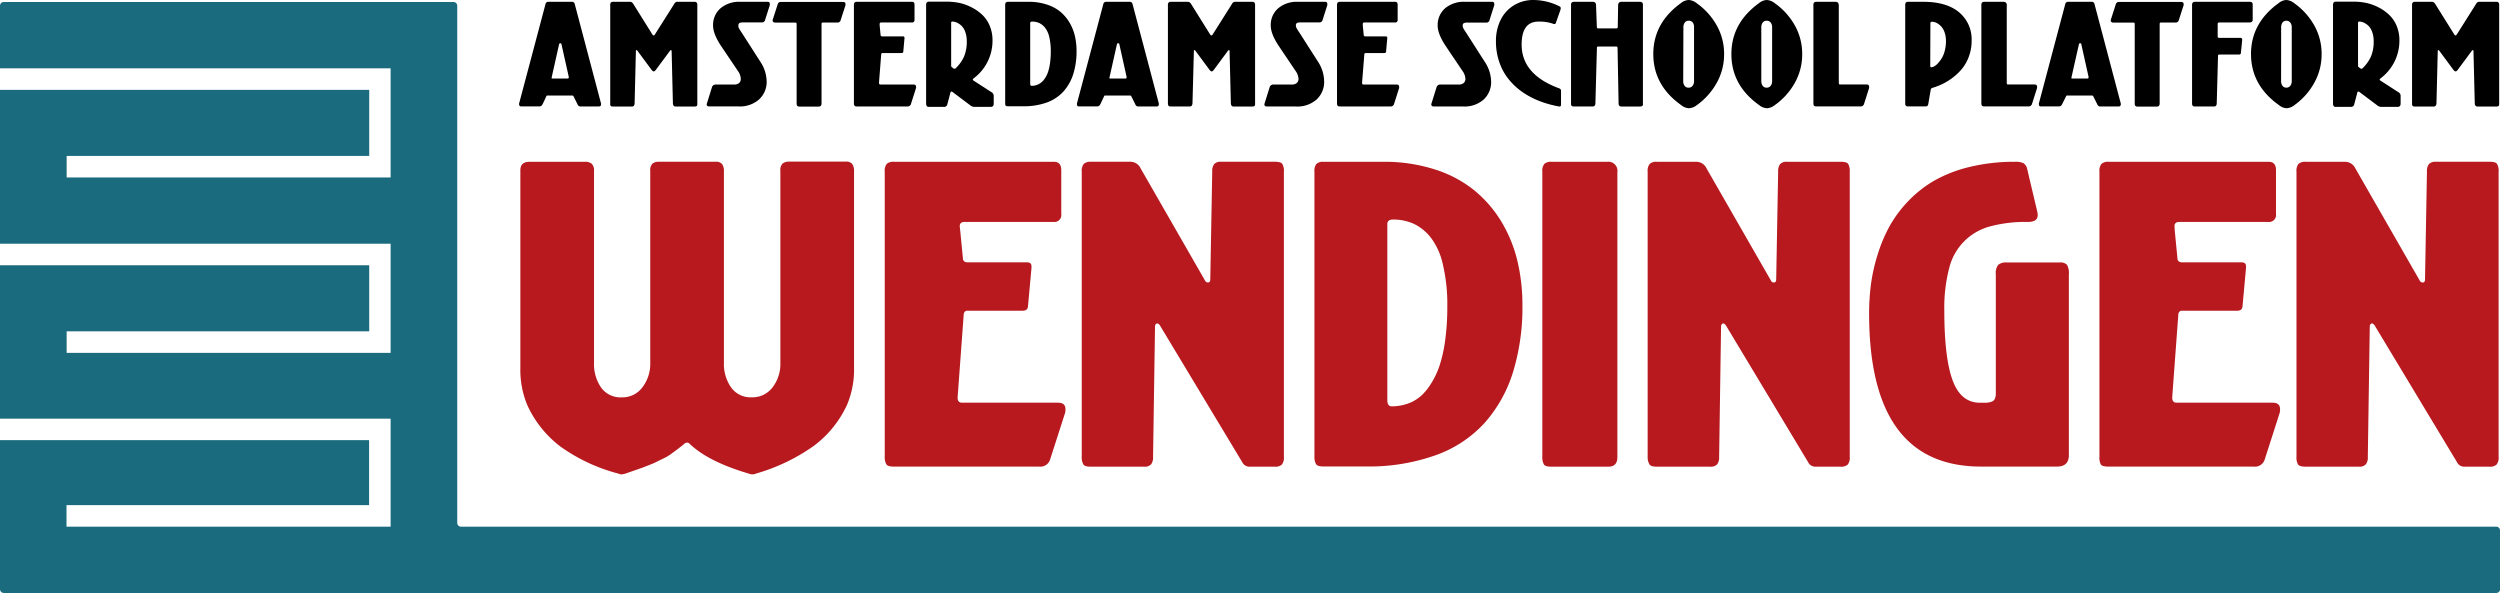
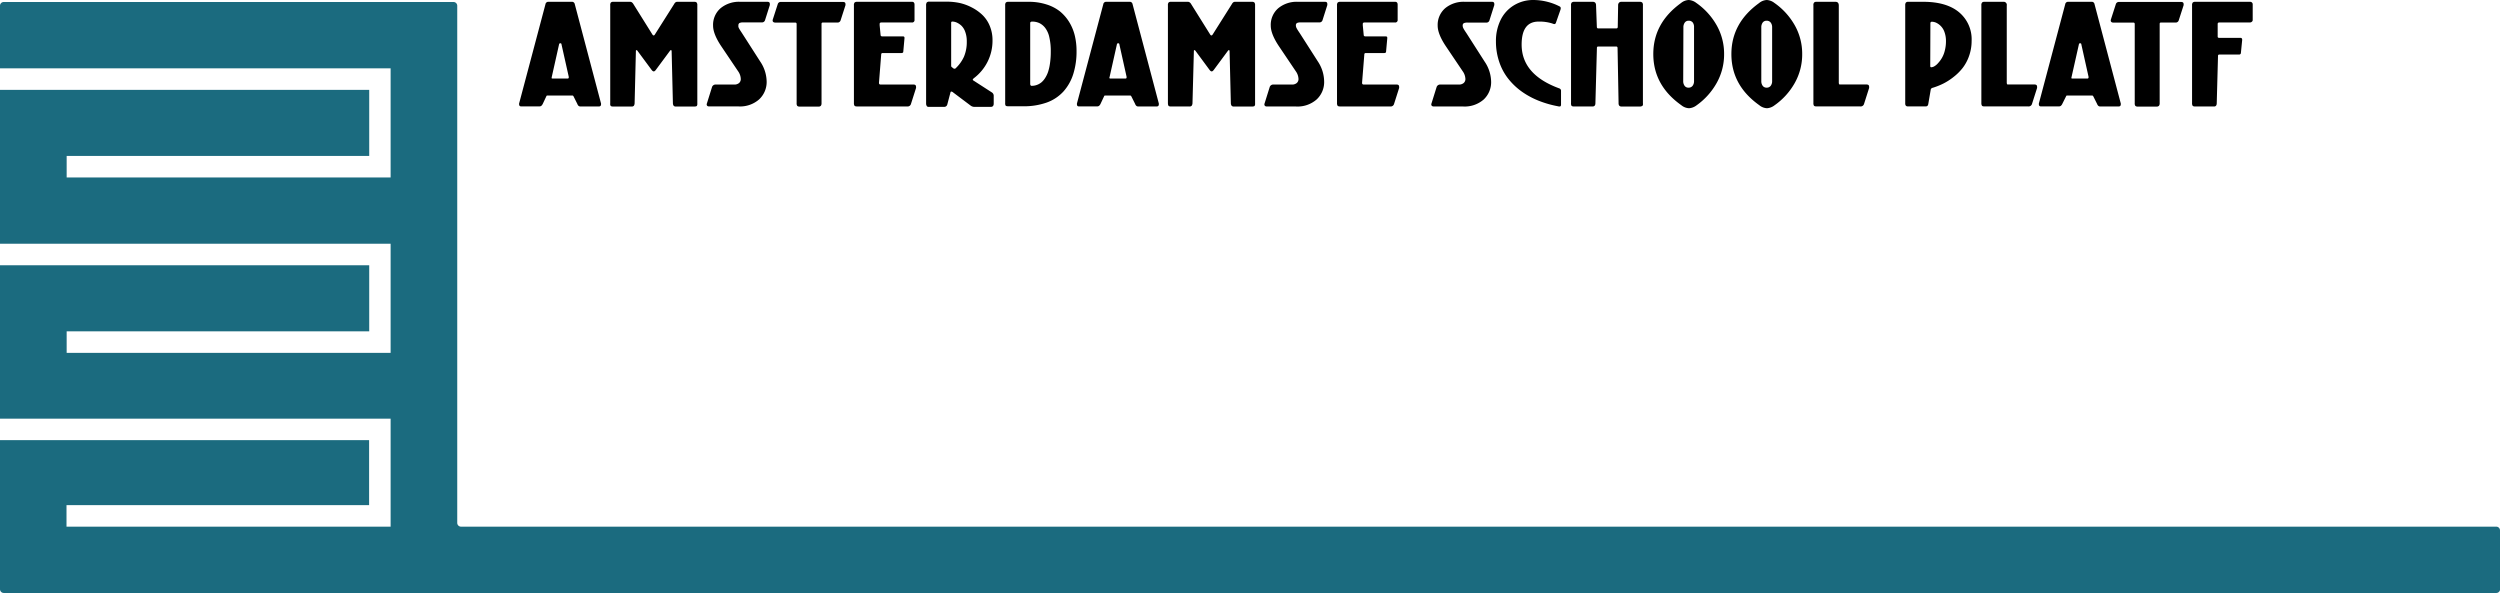
<svg xmlns="http://www.w3.org/2000/svg" width="664.58" height="157.64">
-   <path d="M138.33 97.81V45.25c0-1.49.81-2.24 2.44-2.24h14.69a2.74 2.74 0 0 1 1.85.52 2.49 2.49 0 0 1 .6 1.93v51a11 11 0 0 0 1.88 6.57 6.38 6.38 0 0 0 5.52 2.6 6.6 6.6 0 0 0 5.47-2.68 10.31 10.31 0 0 0 2.08-6.49v-51a2.45 2.45 0 0 1 .62-2 2.88 2.88 0 0 1 1.82-.46h14.91a2.07 2.07 0 0 1 1.77.65 3.27 3.27 0 0 1 .46 1.9v50.9a10.84 10.84 0 0 0 1.91 6.54 6.34 6.34 0 0 0 5.46 2.63 6.69 6.69 0 0 0 5.57-2.66 10.27 10.27 0 0 0 2.07-6.51v-51a2.42 2.42 0 0 1 .62-2 2.88 2.88 0 0 1 1.82-.49h14.9a2.06 2.06 0 0 1 1.77.65 3.19 3.19 0 0 1 .47 1.9v52.3a23.86 23.86 0 0 1-1.88 9.84 28.45 28.45 0 0 1-8.83 10.89 50.67 50.67 0 0 1-15.32 7.34 2.13 2.13 0 0 1-1 .21 2.32 2.32 0 0 1-1-.21q-10.62-3.12-15.57-7.81a1.14 1.14 0 0 0-.73-.42 1.26 1.26 0 0 0-.89.42c-.62.52-1.26 1-1.92 1.51l-1.71 1.25a13.22 13.22 0 0 1-1.92 1.09c-.8.39-1.38.67-1.74.86s-1 .48-2 .86-1.58.63-1.88.73l-2.18.76c-1.17.4-1.87.65-2.11.75l-.94.21a2.4 2.4 0 0 1-1.09-.21 46.69 46.69 0 0 1-15.32-7.16 28.78 28.78 0 0 1-8.85-11.07 24.32 24.32 0 0 1-1.82-9.84ZM235.19 121.4V45.67a3 3 0 0 1 .54-2.11 2.63 2.63 0 0 1 1.9-.55h42.56c1.28 0 1.93.75 1.93 2.24v11.62a1.85 1.85 0 0 1-2.06 2.13H256.4c-.84 0-1.27.38-1.27 1.14a3.55 3.55 0 0 0 .06.52c0 .24.05.4.05.47l.74 7.62a.92.92 0 0 0 .32.7 1.14 1.14 0 0 0 .79.28h15.84c.85 0 1.27.35 1.27 1v.52l-.94 10.3c-.1.7-.57 1.05-1.4 1.05h-14.75a.82.82 0 0 0-.67.31 1.15 1.15 0 0 0-.26.78l-1.62 22c0 .91.4 1.36 1.2 1.36h25.47c1.36 0 2 .57 2 1.72a3.43 3.43 0 0 1-.1 1l-4 12.45a2.69 2.69 0 0 1-2.86 1.82h-38.64c-1.07 0-1.75-.2-2-.6a3.76 3.76 0 0 1-.44-2.04ZM287.56 121.4V45.67a3 3 0 0 1 .55-2.11A2.67 2.67 0 0 1 290 43h10.6a3 3 0 0 1 2.62 1.77l17.11 29.8a.84.84 0 0 0 .78.52c.42 0 .62-.28.62-.84l.52-28.7a3 3 0 0 1 .52-1.93 2.28 2.28 0 0 1 1.82-.62h14.29c1.07 0 1.75.19 2 .57a3.75 3.75 0 0 1 .42 2.09v75.74a3 3 0 0 1-.55 2.11 2.59 2.59 0 0 1-1.89.55h-6.71a2.11 2.11 0 0 1-1.92-1.2L308.34 86.5c-.24-.34-.48-.52-.73-.52s-.57.28-.57.84l-.52 34.69a2.94 2.94 0 0 1-.52 1.92 2.27 2.27 0 0 1-1.83.63H290c-1.09 0-1.77-.2-2-.6a3.75 3.75 0 0 1-.44-2.06ZM349.42 121.4V45.67a3 3 0 0 1 .54-2.11 2.63 2.63 0 0 1 1.9-.55h15.93a43.8 43.8 0 0 1 13.54 2 32 32 0 0 1 10.41 5.45 32.41 32.41 0 0 1 7.26 8.27 36.64 36.64 0 0 1 4.33 10.46 50.09 50.09 0 0 1 1.38 11.94 58.75 58.75 0 0 1-2.47 17.69 36.77 36.77 0 0 1-7.5 13.51 32.13 32.13 0 0 1-13.07 8.67 52.82 52.82 0 0 1-18.65 3h-11.16c-1.07 0-1.75-.2-2-.6a3.75 3.75 0 0 1-.44-2Zm19.38-15c0 1.08.4 1.62 1.19 1.62a12.75 12.75 0 0 0 2.29-.21A12.4 12.4 0 0 0 375 107a11.1 11.1 0 0 0 2.83-1.82 15.78 15.78 0 0 0 2.57-3.18 21.59 21.59 0 0 0 2.26-4.75 38 38 0 0 0 1.51-6.76 64.91 64.91 0 0 0 .57-9 46.42 46.42 0 0 0-1.15-11.07 18.42 18.42 0 0 0-3.19-7.2 12.72 12.72 0 0 0-4.54-3.71 13.23 13.23 0 0 0-5.56-1.15q-1.5 0-1.5 1.2ZM410 121.4V45.67a3 3 0 0 1 .54-2.11 2.63 2.63 0 0 1 1.9-.55h14.8a2.42 2.42 0 0 1 2.71 2.76v75.74q0 2.55-2.4 2.55h-15.13c-1.07 0-1.75-.2-2-.6a3.86 3.86 0 0 1-.42-2.06ZM438 121.4V45.67a3 3 0 0 1 .55-2.11 2.63 2.63 0 0 1 1.91-.55h10.58a3 3 0 0 1 2.62 1.77l17.11 29.8a.84.84 0 0 0 .78.52c.41 0 .62-.28.62-.84l.52-28.7a3 3 0 0 1 .52-1.93 2.27 2.27 0 0 1 1.82-.62h14.28c1.08 0 1.75.19 2 .57a3.86 3.86 0 0 1 .41 2.09v75.73a3 3 0 0 1-.54 2.11 2.63 2.63 0 0 1-1.9.55h-6.7a2.11 2.11 0 0 1-1.92-1.2L458.8 86.5c-.24-.34-.48-.52-.72-.52s-.57.28-.57.84l-.51 34.69a2.93 2.93 0 0 1-.53 1.92 2.26 2.26 0 0 1-1.83.63h-14.15q-1.62 0-2-.6a3.75 3.75 0 0 1-.49-2.06ZM496.87 83.33a60.24 60.24 0 0 1 .48-7.66 47 47 0 0 1 1.74-7.84 40.44 40.44 0 0 1 3.17-7.61 32.44 32.44 0 0 1 5-6.74 31.15 31.15 0 0 1 7-5.5 36.22 36.22 0 0 1 9.41-3.62 50.18 50.18 0 0 1 12-1.35 4.88 4.88 0 0 1 2.21.36 2.34 2.34 0 0 1 1 1.51l2.6 11a5.68 5.68 0 0 1 .21 1.3c0 1.21-.87 1.82-2.61 1.82a36.48 36.48 0 0 0-9.92 1.15 15.16 15.16 0 0 0-11 11.12 41.55 41.55 0 0 0-1.3 11.27q0 12.51 2.19 18.52t7.32 6h1.78a7 7 0 0 0 1.23-.26 1.46 1.46 0 0 0 .91-.76 3.39 3.39 0 0 0 .26-1.48v-31.7a3.49 3.49 0 0 1 .63-2.45 3.12 3.12 0 0 1 2.24-.63h14.06a2.4 2.4 0 0 1 2 .63 4.46 4.46 0 0 1 .49 2.55v48c0 2-1 3.07-3.13 3.07h-20.17q-29.8.03-29.8-40.7ZM558.1 121.4V45.67a3 3 0 0 1 .54-2.11 2.64 2.64 0 0 1 1.91-.55h42.55c1.29 0 1.93.75 1.93 2.24v11.62A1.85 1.85 0 0 1 603 59h-23.69q-1.26 0-1.26 1.14a3.21 3.21 0 0 0 .05.52v.47l.74 7.62a.92.92 0 0 0 .32.7 1.15 1.15 0 0 0 .8.28h15.83c.85 0 1.27.35 1.27 1v.52l-.94 10.3c-.1.7-.57 1.05-1.4 1.05H580a.83.83 0 0 0-.68.31 1.15 1.15 0 0 0-.26.78l-1.62 22c0 .91.4 1.36 1.2 1.36h25.47c1.36 0 2 .57 2 1.72a3.43 3.43 0 0 1-.1 1l-4 12.45a2.69 2.69 0 0 1-2.86 1.82h-38.7q-1.62 0-2-.6a3.86 3.86 0 0 1-.35-2.04ZM610.48 121.4V45.67a3 3 0 0 1 .54-2.11 2.67 2.67 0 0 1 1.92-.55h10.58a3.05 3.05 0 0 1 2.62 1.77l17.1 29.8a.86.86 0 0 0 .78.52q.63 0 .63-.84l.51-28.7a3 3 0 0 1 .52-1.93 2.3 2.3 0 0 1 1.82-.63h14.29c1.07 0 1.75.19 2 .57a3.75 3.75 0 0 1 .42 2.09v75.74a3 3 0 0 1-.55 2.11 2.59 2.59 0 0 1-1.89.55h-6.7a2.1 2.1 0 0 1-1.92-1.2l-21.9-36.36c-.24-.34-.48-.52-.72-.52s-.57.28-.57.84l-.52 34.69a2.93 2.93 0 0 1-.53 1.92 2.27 2.27 0 0 1-1.83.63h-14.14c-1.09 0-1.77-.2-2.05-.6a3.76 3.76 0 0 1-.41-2.06Z" style="fill:#b7191e" />
  <path d="M138 27.75a.73.73 0 0 1 0-.25l7-26.37a.76.76 0 0 1 .8-.65h6.2a.73.73 0 0 1 .77.54l7 26.48a.51.51 0 0 1 0 .25c0 .37-.21.56-.63.56h-4.75a.92.92 0 0 1-.57-.15 1.23 1.23 0 0 1-.34-.52l-1-2c-.08-.16-.17-.24-.28-.24h-6.71a.24.24 0 0 0-.25.18l-.94 2a1.7 1.7 0 0 1-.39.54.76.76 0 0 1-.49.16h-4.85c-.32.03-.57-.16-.57-.53Zm8.62-7.1c0 .15.07.22.21.22H151a.19.19 0 0 0 .13-.08.29.29 0 0 0 .06-.17.83.83 0 0 0 0-.22l-1.92-8.58c0-.22-.14-.32-.32-.32s-.3.1-.34.32l-1.93 8.62q-.02.18-.02.21ZM162.22 27.39V1.4a1.1 1.1 0 0 1 .17-.73.88.88 0 0 1 .61-.19h4.45a.87.87 0 0 1 .5.13 1.49 1.49 0 0 1 .43.48l5 8q.18.33.39.33c.13 0 .25-.11.37-.33l5.06-8a1.47 1.47 0 0 1 .39-.48.85.85 0 0 1 .52-.13h4.45a.88.88 0 0 1 .63.19 1.09 1.09 0 0 1 .18.73v26a3.25 3.25 0 0 1 0 .39 1.14 1.14 0 0 1-.08.27.33.33 0 0 1-.24.2 1.53 1.53 0 0 1-.47.06h-4.9a.74.74 0 0 1-.61-.22 1.29 1.29 0 0 1-.19-.66l-.34-13.88c0-.15-.07-.23-.21-.23a.31.31 0 0 0-.22.16l-3.76 5.08c-.2.27-.38.41-.56.41s-.38-.14-.58-.41l-3.76-5.08a.33.33 0 0 0-.26-.16c-.1 0-.15.08-.15.23l-.34 13.88a1.29 1.29 0 0 1-.19.66.74.74 0 0 1-.61.22H163a1.53 1.53 0 0 1-.47-.06.37.37 0 0 1-.24-.2 1.14 1.14 0 0 1-.08-.27 3.89 3.89 0 0 1 .01-.4ZM187.86 27.72a1.65 1.65 0 0 1 .09-.33l1.34-4.29a1 1 0 0 1 1.07-.62h4.85a1.93 1.93 0 0 0 1.22-.38 1.36 1.36 0 0 0 .49-1.16 3.74 3.74 0 0 0-.71-2l-4.37-6.49q-2.28-3.35-2.28-5.63a5.84 5.84 0 0 1 2-4.64 7.67 7.67 0 0 1 5.21-1.7H204c.43 0 .64.18.64.54a1.4 1.4 0 0 1 0 .34l-1.27 4a.83.83 0 0 1-.91.59h-4.87a2.44 2.44 0 0 0-1 .16.71.71 0 0 0-.3.68 1.63 1.63 0 0 0 0 .36 2.85 2.85 0 0 0 .18.43l.23.38c.07.11.16.26.3.46l.28.43 4.8 7.49a9.78 9.78 0 0 1 1.72 5.31 6.31 6.31 0 0 1-2 4.77 7.67 7.67 0 0 1-5.47 1.87h-7.75c-.48.02-.72-.18-.72-.57ZM205.39 5.42a1 1 0 0 1 .07-.32l1.29-4a.82.82 0 0 1 .91-.58h16.43q.66 0 .66.54a1 1 0 0 1 0 .34l-1.29 4a.83.83 0 0 1-.91.59h-3.82c-.23 0-.34.12-.34.36v21.1a1.07 1.07 0 0 1-.17.65.74.74 0 0 1-.63.23h-5a.86.86 0 0 1-.66-.19 1.17 1.17 0 0 1-.16-.73v-21c0-.27-.11-.4-.33-.4h-5.29c-.53-.01-.76-.22-.76-.59ZM227 27.39V1.4a1.09 1.09 0 0 1 .18-.73 1 1 0 0 1 .66-.19h14.6c.45 0 .67.26.67.77v4a.64.64 0 0 1-.71.73h-8.12c-.29 0-.44.13-.44.39V6.71l.25 2.62a.34.34 0 0 0 .11.24.45.45 0 0 0 .28.1H240c.29 0 .44.12.44.35v.18l-.32 3.54c0 .24-.2.36-.49.36h-5.06a.3.3 0 0 0-.23.11.4.4 0 0 0-.09.27l-.59 7.52c0 .31.13.47.41.47h8.74c.47 0 .7.19.7.59a1 1 0 0 1 0 .34l-1.36 4.27a.92.92 0 0 1-1 .63h-13.3c-.37 0-.61-.07-.7-.21a1.26 1.26 0 0 1-.15-.7ZM246.19 27.5v-26a1.38 1.38 0 0 1 .18-.85.9.9 0 0 1 .7-.21h4.6a17 17 0 0 1 3.43.35A13.28 13.28 0 0 1 258.37 2a11.91 11.91 0 0 1 2.81 2 8.57 8.57 0 0 1 1.93 2.89 9.78 9.78 0 0 1 .73 3.85 12.45 12.45 0 0 1-5 10.08c-.17.17-.25.29-.25.37s.08.17.25.26l4.77 3.08a1.07 1.07 0 0 1 .55 1v2c0 .58-.25.88-.77.88H259a1.67 1.67 0 0 1-1-.36l-4.64-3.49a.78.78 0 0 0-.48-.22c-.11 0-.18.08-.22.25l-.84 3.19a.84.84 0 0 1-.91.63h-4.18a.68.68 0 0 1-.23-.09.45.45 0 0 1-.19-.25 1.17 1.17 0 0 1-.12-.57Zm6.66-10a.45.45 0 0 0 .23.39l.39.31a.77.77 0 0 0 .29.07.35.35 0 0 0 .23-.07 9.82 9.82 0 0 0 2.27-3.14A10 10 0 0 0 257 11a7.09 7.09 0 0 0-.4-2.5 4.24 4.24 0 0 0-1-1.65 4.68 4.68 0 0 0-1.26-.85 3 3 0 0 0-1.19-.27c-.2 0-.3.11-.3.34ZM267.21 27.39V1.4a1.09 1.09 0 0 1 .18-.73 1 1 0 0 1 .61-.19h5.47a15.14 15.14 0 0 1 4.65.68A11.19 11.19 0 0 1 281.73 3a11.36 11.36 0 0 1 2.49 2.85 12.62 12.62 0 0 1 1.49 3.59 17.52 17.52 0 0 1 .47 4.1 19.92 19.92 0 0 1-.85 6.07 12.66 12.66 0 0 1-2.57 4.64 11.08 11.08 0 0 1-4.48 3 18.18 18.18 0 0 1-6.41 1H268c-.36 0-.6-.07-.69-.21a1.26 1.26 0 0 1-.1-.65Zm6.65-5.13c0 .37.14.56.41.56a4.13 4.13 0 0 0 .78-.08 4.08 4.08 0 0 0 1.89-.93 5 5 0 0 0 .9-1.09 7.47 7.47 0 0 0 .78-1.63 13.12 13.12 0 0 0 .51-2.32 20.92 20.92 0 0 0 .2-3.09 16.15 16.15 0 0 0-.39-3.8 6.31 6.31 0 0 0-1.1-2.47 4.42 4.42 0 0 0-1.56-1.28 4.51 4.51 0 0 0-1.9-.39c-.35 0-.52.14-.52.41ZM286.29 27.75a.73.73 0 0 1 0-.25l7-26.37a.76.76 0 0 1 .8-.65h6.19a.73.73 0 0 1 .77.54l7 26.48a.73.73 0 0 1 0 .25c0 .37-.21.56-.62.56h-4.76a.87.87 0 0 1-.56-.15 1.15 1.15 0 0 1-.35-.52l-1-2c-.09-.16-.18-.24-.29-.24h-6.71a.24.24 0 0 0-.25.18l-.94 2a1.56 1.56 0 0 1-.39.54.76.76 0 0 1-.49.16h-4.85c-.34.03-.55-.16-.55-.53Zm8.62-7.1c0 .15.07.22.21.22h4.17a.17.17 0 0 0 .13-.08.29.29 0 0 0 .06-.17.83.83 0 0 0 0-.22l-1.91-8.58c0-.22-.15-.32-.33-.32s-.3.1-.34.32l-1.93 8.62q-.06.18-.06.21ZM310.47 27.39V1.4a1.09 1.09 0 0 1 .18-.73.83.83 0 0 1 .62-.19h4.45a.84.84 0 0 1 .5.13 1.38 1.38 0 0 1 .43.48l5 8q.18.33.39.33c.13 0 .25-.11.38-.33l5.05-8a1.47 1.47 0 0 1 .39-.48.85.85 0 0 1 .52-.13h4.46a.87.87 0 0 1 .62.19 1.09 1.09 0 0 1 .18.73v26a3.25 3.25 0 0 1 0 .39 1.14 1.14 0 0 1-.08.27.33.33 0 0 1-.24.2 1.47 1.47 0 0 1-.46.06H328a.7.7 0 0 1-.6-.22 1.2 1.2 0 0 1-.2-.66l-.34-13.88c0-.15-.07-.23-.21-.23a.31.31 0 0 0-.22.16l-3.76 5.08c-.2.27-.38.41-.56.41s-.38-.14-.58-.41l-3.75-5.08a.36.36 0 0 0-.27-.16c-.1 0-.14.08-.14.23L317 27.43a1.29 1.29 0 0 1-.2.66.74.74 0 0 1-.61.22h-4.9a1.47 1.47 0 0 1-.46-.06.33.33 0 0 1-.24-.2 1.22 1.22 0 0 1-.09-.27 3.89 3.89 0 0 1-.03-.39ZM336.11 27.72a1.65 1.65 0 0 1 .09-.33l1.34-4.29a1 1 0 0 1 1.07-.62h4.85a1.93 1.93 0 0 0 1.22-.38 1.37 1.37 0 0 0 .5-1.16 3.76 3.76 0 0 0-.72-2l-4.37-6.49q-2.28-3.35-2.28-5.63a5.84 5.84 0 0 1 2-4.64A7.67 7.67 0 0 1 345 .48h7.2c.43 0 .64.18.64.54a1.4 1.4 0 0 1 0 .34l-1.27 4a.83.83 0 0 1-.91.59h-4.87a2.47 2.47 0 0 0-1 .16.71.71 0 0 0-.3.68 1.63 1.63 0 0 0 .05.36 2.19 2.19 0 0 0 .19.43c.08.15.16.28.22.38l.3.46.29.43 4.79 7.49a9.78 9.78 0 0 1 1.67 5.33 6.28 6.28 0 0 1-2 4.77 7.67 7.67 0 0 1-5.47 1.87h-7.75c-.43 0-.67-.2-.67-.59ZM355.42 27.39V1.4a1.08 1.08 0 0 1 .19-.73 1 1 0 0 1 .65-.19h14.61c.44 0 .67.26.67.77v4a.64.64 0 0 1-.71.73h-8.12c-.29 0-.44.13-.44.39V6.71l.25 2.62a.34.34 0 0 0 .11.24.45.45 0 0 0 .28.1h5.43c.29 0 .44.12.44.35v.18l-.32 3.54c0 .24-.2.36-.49.36H363a.3.3 0 0 0-.23.11.4.4 0 0 0-.09.27l-.6 7.52c0 .31.13.47.41.47h8.74c.47 0 .7.19.7.59a1 1 0 0 1 0 .34l-1.36 4.27a.92.92 0 0 1-1 .63h-13.31c-.36 0-.6-.07-.69-.21a1.25 1.25 0 0 1-.15-.7ZM380.48 27.72a1.65 1.65 0 0 1 .09-.33l1.34-4.29a1 1 0 0 1 1.07-.62h4.85a1.93 1.93 0 0 0 1.22-.38 1.37 1.37 0 0 0 .5-1.16 3.76 3.76 0 0 0-.72-2l-4.37-6.49q-2.28-3.35-2.28-5.63a5.87 5.87 0 0 1 2-4.64 7.67 7.67 0 0 1 5.21-1.7h7.2c.43 0 .64.18.64.54a1.4 1.4 0 0 1 0 .34l-1.27 4A.83.83 0 0 1 395 6h-4.87a2.47 2.47 0 0 0-1 .16.71.71 0 0 0-.3.68 1.63 1.63 0 0 0 .05.36 2.19 2.19 0 0 0 .19.43c.08.15.16.28.22.38l.3.46.29.43 4.79 7.49a9.78 9.78 0 0 1 1.72 5.31 6.28 6.28 0 0 1-2 4.77 7.67 7.67 0 0 1-5.39 1.84h-7.8c-.48 0-.72-.2-.72-.59ZM397.67 11a12.64 12.64 0 0 1 1.19-5.59 9.33 9.33 0 0 1 3.48-3.93A9.81 9.81 0 0 1 407.7 0a15.34 15.34 0 0 1 3.57.46 15 15 0 0 1 3.35 1.26.5.5 0 0 1 .27.52 2 2 0 0 1-.08.39L413.63 6c-.08.27-.23.4-.45.4a1.71 1.71 0 0 1-.5-.15 11.34 11.34 0 0 0-3.68-.51q-4.5 0-4.5 6.11 0 8 10.05 11.66a.67.67 0 0 1 .42.7v3.58c0 .34-.12.52-.37.52a2.14 2.14 0 0 1-.54-.08 27.44 27.44 0 0 1-5-1.44 21.4 21.4 0 0 1-4.46-2.4A17.65 17.65 0 0 1 401 21a14.75 14.75 0 0 1-2.43-4.47 16.81 16.81 0 0 1-.9-5.53ZM417.63 27.39V1.4a1 1 0 0 1 .19-.73 1 1 0 0 1 .67-.19h4.85a1 1 0 0 1 .7.21 1.06 1.06 0 0 1 .24.71l.21 5.7c0 .3.12.45.37.45h4.82c.25 0 .37-.14.37-.42l.1-5.7a1 1 0 0 1 .24-.72.94.94 0 0 1 .71-.23h4.78a1 1 0 0 1 .67.19 1 1 0 0 1 .19.73v26a2 2 0 0 1 0 .5.44.44 0 0 1-.24.29 1.13 1.13 0 0 1-.58.13h-4.82a.81.81 0 0 1-.64-.22 1 1 0 0 1-.19-.66L430 12.79c0-.28-.12-.42-.34-.42h-4.82c-.22 0-.33.13-.33.38l-.4 14.68c0 .58-.26.88-.79.88h-4.85q-.57 0-.72-.21a1.26 1.26 0 0 1-.12-.71ZM439.5 14.37q0-8.25 7.36-13.56a3.46 3.46 0 0 1 2.06-.81 3.64 3.64 0 0 1 2 .77 18.09 18.09 0 0 1 5.4 5.91 15.36 15.36 0 0 1 2 7.69 15.46 15.46 0 0 1-2 7.73A18.12 18.12 0 0 1 451 28a3.64 3.64 0 0 1-2 .77 3.46 3.46 0 0 1-2.06-.81q-7.44-5.27-7.44-13.59Zm7.95 7.18a2.09 2.09 0 0 0 .37 1.26 1.21 1.21 0 0 0 1.05.49 1.29 1.29 0 0 0 1.08-.49 2 2 0 0 0 .38-1.26V7.24A2 2 0 0 0 450 6a1.29 1.29 0 0 0-1.08-.49 1.21 1.21 0 0 0-1.05.49 2.09 2.09 0 0 0-.37 1.26ZM460.26 14.37q0-8.25 7.37-13.56a3.44 3.44 0 0 1 2.05-.81 3.64 3.64 0 0 1 2 .77 18.09 18.09 0 0 1 5.4 5.91 15.36 15.36 0 0 1 2 7.69 15.47 15.47 0 0 1-2 7.73 18 18 0 0 1-5.36 5.9 3.64 3.64 0 0 1-2 .77 3.44 3.44 0 0 1-2.05-.81q-7.42-5.27-7.41-13.59Zm7.95 7.18a2.09 2.09 0 0 0 .37 1.26 1.23 1.23 0 0 0 1.05.49 1.29 1.29 0 0 0 1.08-.49 2 2 0 0 0 .38-1.26V7.24a2 2 0 0 0-.38-1.24 1.29 1.29 0 0 0-1.08-.49 1.23 1.23 0 0 0-1.05.49 2.09 2.09 0 0 0-.37 1.26ZM482.06 27.39V1.4a1 1 0 0 1 .19-.73.92.92 0 0 1 .65-.19h5c.61 0 .91.32.91 1v20.46a.78.78 0 0 0 .07.38c0 .08.1.13.15.14h7.15c.46 0 .69.19.69.59a1.46 1.46 0 0 1 0 .34l-1.36 4.27a.92.92 0 0 1-1 .63H482.9c-.37 0-.6-.07-.7-.21a1.26 1.26 0 0 1-.14-.69ZM506.47 27.47V1.4a1.15 1.15 0 0 1 .17-.71.84.84 0 0 1 .67-.21h3.95q6.19 0 9.52 2.78a9.35 9.35 0 0 1 3.34 7.62 11.87 11.87 0 0 1-.68 4 11.32 11.32 0 0 1-1.73 3.22 13.88 13.88 0 0 1-2.44 2.4 15.57 15.57 0 0 1-2.7 1.73 18.42 18.42 0 0 1-2.64 1.06c-.4.09-.62.26-.67.48l-.64 3.75a1.63 1.63 0 0 1-.1.41.61.61 0 0 1-.21.25.72.72 0 0 1-.42.11h-4.65a.8.8 0 0 1-.59-.18.93.93 0 0 1-.18-.64Zm6.65-9.95q0 .36.27.36a1.77 1.77 0 0 0 .84-.27 3.94 3.94 0 0 0 1-.86 7.29 7.29 0 0 0 1.77-3.33 9.83 9.83 0 0 0 .3-2.47 6.9 6.9 0 0 0-.37-2.35A4.22 4.22 0 0 0 516 7a4.33 4.33 0 0 0-1.2-.91 2.85 2.85 0 0 0-1.26-.31c-.25 0-.38.15-.38.45ZM526.71 27.39V1.4a1.08 1.08 0 0 1 .19-.73.93.93 0 0 1 .65-.19h5a.83.83 0 0 1 .91 1v20.46a.78.78 0 0 0 .07.38c0 .08.1.13.15.14h7.14c.47 0 .7.19.7.59a1.46 1.46 0 0 1 0 .34l-1.36 4.27a.93.93 0 0 1-1 .63h-11.61q-.56 0-.69-.21a1.25 1.25 0 0 1-.15-.69ZM542 27.75a.51.51 0 0 1 0-.25l7-26.37a.76.76 0 0 1 .8-.65h6.2a.72.72 0 0 1 .77.54l7 26.48a.73.73 0 0 1 0 .25c0 .37-.21.56-.62.56h-4.76a.87.87 0 0 1-.56-.15 1.23 1.23 0 0 1-.35-.52l-1-2c-.09-.16-.18-.24-.29-.24h-6.7a.23.23 0 0 0-.25.18l-1 2a1.56 1.56 0 0 1-.39.54.76.76 0 0 1-.49.16h-4.84c-.27.03-.52-.16-.52-.53Zm8.62-7.1c0 .15.07.22.21.22H555a.17.17 0 0 0 .13-.08.31.31 0 0 0 .07-.17.85.85 0 0 0 0-.22l-1.91-8.58c0-.22-.15-.32-.33-.32s-.3.1-.33.32l-1.94 8.62q-.03.18-.03.21ZM561.1 5.42a1.44 1.44 0 0 1 .07-.32l1.29-4a.84.84 0 0 1 .92-.58h16.43q.66 0 .66.54a1 1 0 0 1 0 .34l-1.29 4a.83.83 0 0 1-.91.59h-3.82c-.23 0-.34.12-.34.36v21.1a1.07 1.07 0 0 1-.17.65.78.78 0 0 1-.64.23h-5a.86.86 0 0 1-.66-.19 1.17 1.17 0 0 1-.16-.73v-21c0-.27-.11-.4-.33-.4h-5.35c-.46-.01-.7-.22-.7-.59ZM582.72 27.39V1.4a1.08 1.08 0 0 1 .19-.73.93.93 0 0 1 .65-.19h14.61a.68.68 0 0 1 .47.19.66.66 0 0 1 .2.49v4.19a.55.55 0 0 1-.23.43.72.72 0 0 1-.48.19H590c-.31 0-.47.13-.47.4v3.41a.27.27 0 0 0 .11.2.46.46 0 0 0 .29.09h5.73a.32.32 0 0 1 .27.13.51.51 0 0 1 .11.31v.15l-.34 3.43a.45.45 0 0 1-.51.41H590c-.25 0-.38.11-.38.32l-.34 12.61c0 .58-.26.88-.69.88h-4.99c-.39 0-.63-.07-.73-.21a1.25 1.25 0 0 1-.15-.71Z" />
-   <path d="M598.39 14.37q0-8.25 7.37-13.56a3.44 3.44 0 0 1 2-.81 3.59 3.59 0 0 1 2 .77 18.09 18.09 0 0 1 5.4 5.91 15.36 15.36 0 0 1 2 7.69 15.47 15.47 0 0 1-2 7.73 17.9 17.9 0 0 1-5.31 5.9 3.59 3.59 0 0 1-2 .77 3.44 3.44 0 0 1-2-.81q-7.45-5.27-7.46-13.59Zm8 7.18a2.09 2.09 0 0 0 .36 1.26 1.24 1.24 0 0 0 1 .49 1.28 1.28 0 0 0 1.08-.49 2 2 0 0 0 .39-1.26V7.24a2 2 0 0 0-.38-1.24 1.28 1.28 0 0 0-1.08-.49 1.24 1.24 0 0 0-1 .49 2.09 2.09 0 0 0-.36 1.26ZM620.19 27.5v-26a1.38 1.38 0 0 1 .18-.85.89.89 0 0 1 .69-.21h4.61a16.89 16.89 0 0 1 3.42.35A13.49 13.49 0 0 1 632.37 2a11.85 11.85 0 0 1 2.8 2 8.59 8.59 0 0 1 1.94 2.89 10 10 0 0 1 .73 3.85 12.48 12.48 0 0 1-5 10.08c-.17.17-.25.29-.25.37s.08.17.25.26l4.76 3.08a1.08 1.08 0 0 1 .56 1v2c0 .58-.26.88-.77.88H633a1.67 1.67 0 0 1-1-.36l-4.64-3.49a.78.78 0 0 0-.49-.22c-.11 0-.18.08-.21.25l-.84 3.19a.84.84 0 0 1-.91.63h-4.18a.61.61 0 0 1-.23-.09.52.52 0 0 1-.2-.25 1.18 1.18 0 0 1-.11-.57Zm6.65-10a.47.47 0 0 0 .23.39l.4.31a.72.72 0 0 0 .28.07.38.38 0 0 0 .24-.07 10 10 0 0 0 2.27-3.14A10 10 0 0 0 631 11a7.09 7.09 0 0 0-.4-2.5 4.24 4.24 0 0 0-1-1.65 4.68 4.68 0 0 0-1.26-.85 3 3 0 0 0-1.19-.27c-.21 0-.31.11-.31.34ZM641.2 27.39V1.4a1.09 1.09 0 0 1 .18-.73.88.88 0 0 1 .62-.19h4.45a.87.87 0 0 1 .5.13 1.61 1.61 0 0 1 .43.48l5 8q.18.33.39.33c.12 0 .25-.11.37-.33l5.05-8a1.61 1.61 0 0 1 .4-.48.84.84 0 0 1 .51-.13h4.46a.88.88 0 0 1 .63.19 1.1 1.1 0 0 1 .17.73v26a3.89 3.89 0 0 1 0 .39 2 2 0 0 1-.08.27.37.37 0 0 1-.24.2 1.53 1.53 0 0 1-.47.06h-4.9a.74.74 0 0 1-.61-.22 1.2 1.2 0 0 1-.19-.66l-.34-13.88c0-.15-.07-.23-.21-.23a.31.31 0 0 0-.22.16l-3.76 5.08c-.2.27-.39.41-.56.41s-.38-.14-.58-.41l-3.76-5.08a.33.33 0 0 0-.26-.16c-.1 0-.15.08-.15.23l-.34 13.88a1.2 1.2 0 0 1-.2.66.7.7 0 0 1-.6.22H642a1.53 1.53 0 0 1-.47-.06.33.33 0 0 1-.24-.2 1.14 1.14 0 0 1-.08-.27 3.25 3.25 0 0 1-.01-.4Z" />
  <path d="M664.58 141a1 1 0 0 0-1-1H122.55a1 1 0 0 1-1-1V1.53a1 1 0 0 0-1-1H1a1 1 0 0 0-1 1v16.64h103.84v29H17.72v-5.72h80.43V23.89H0V64.8h103.84v29H17.72v-5.72h80.43V70.52H0v40.78h103.84V140H17.68v-5.72h80.44V117H0v39.63a1 1 0 0 0 1 1h662.6a1 1 0 0 0 1-.94Z" style="fill:#1b6b7f" />
</svg>